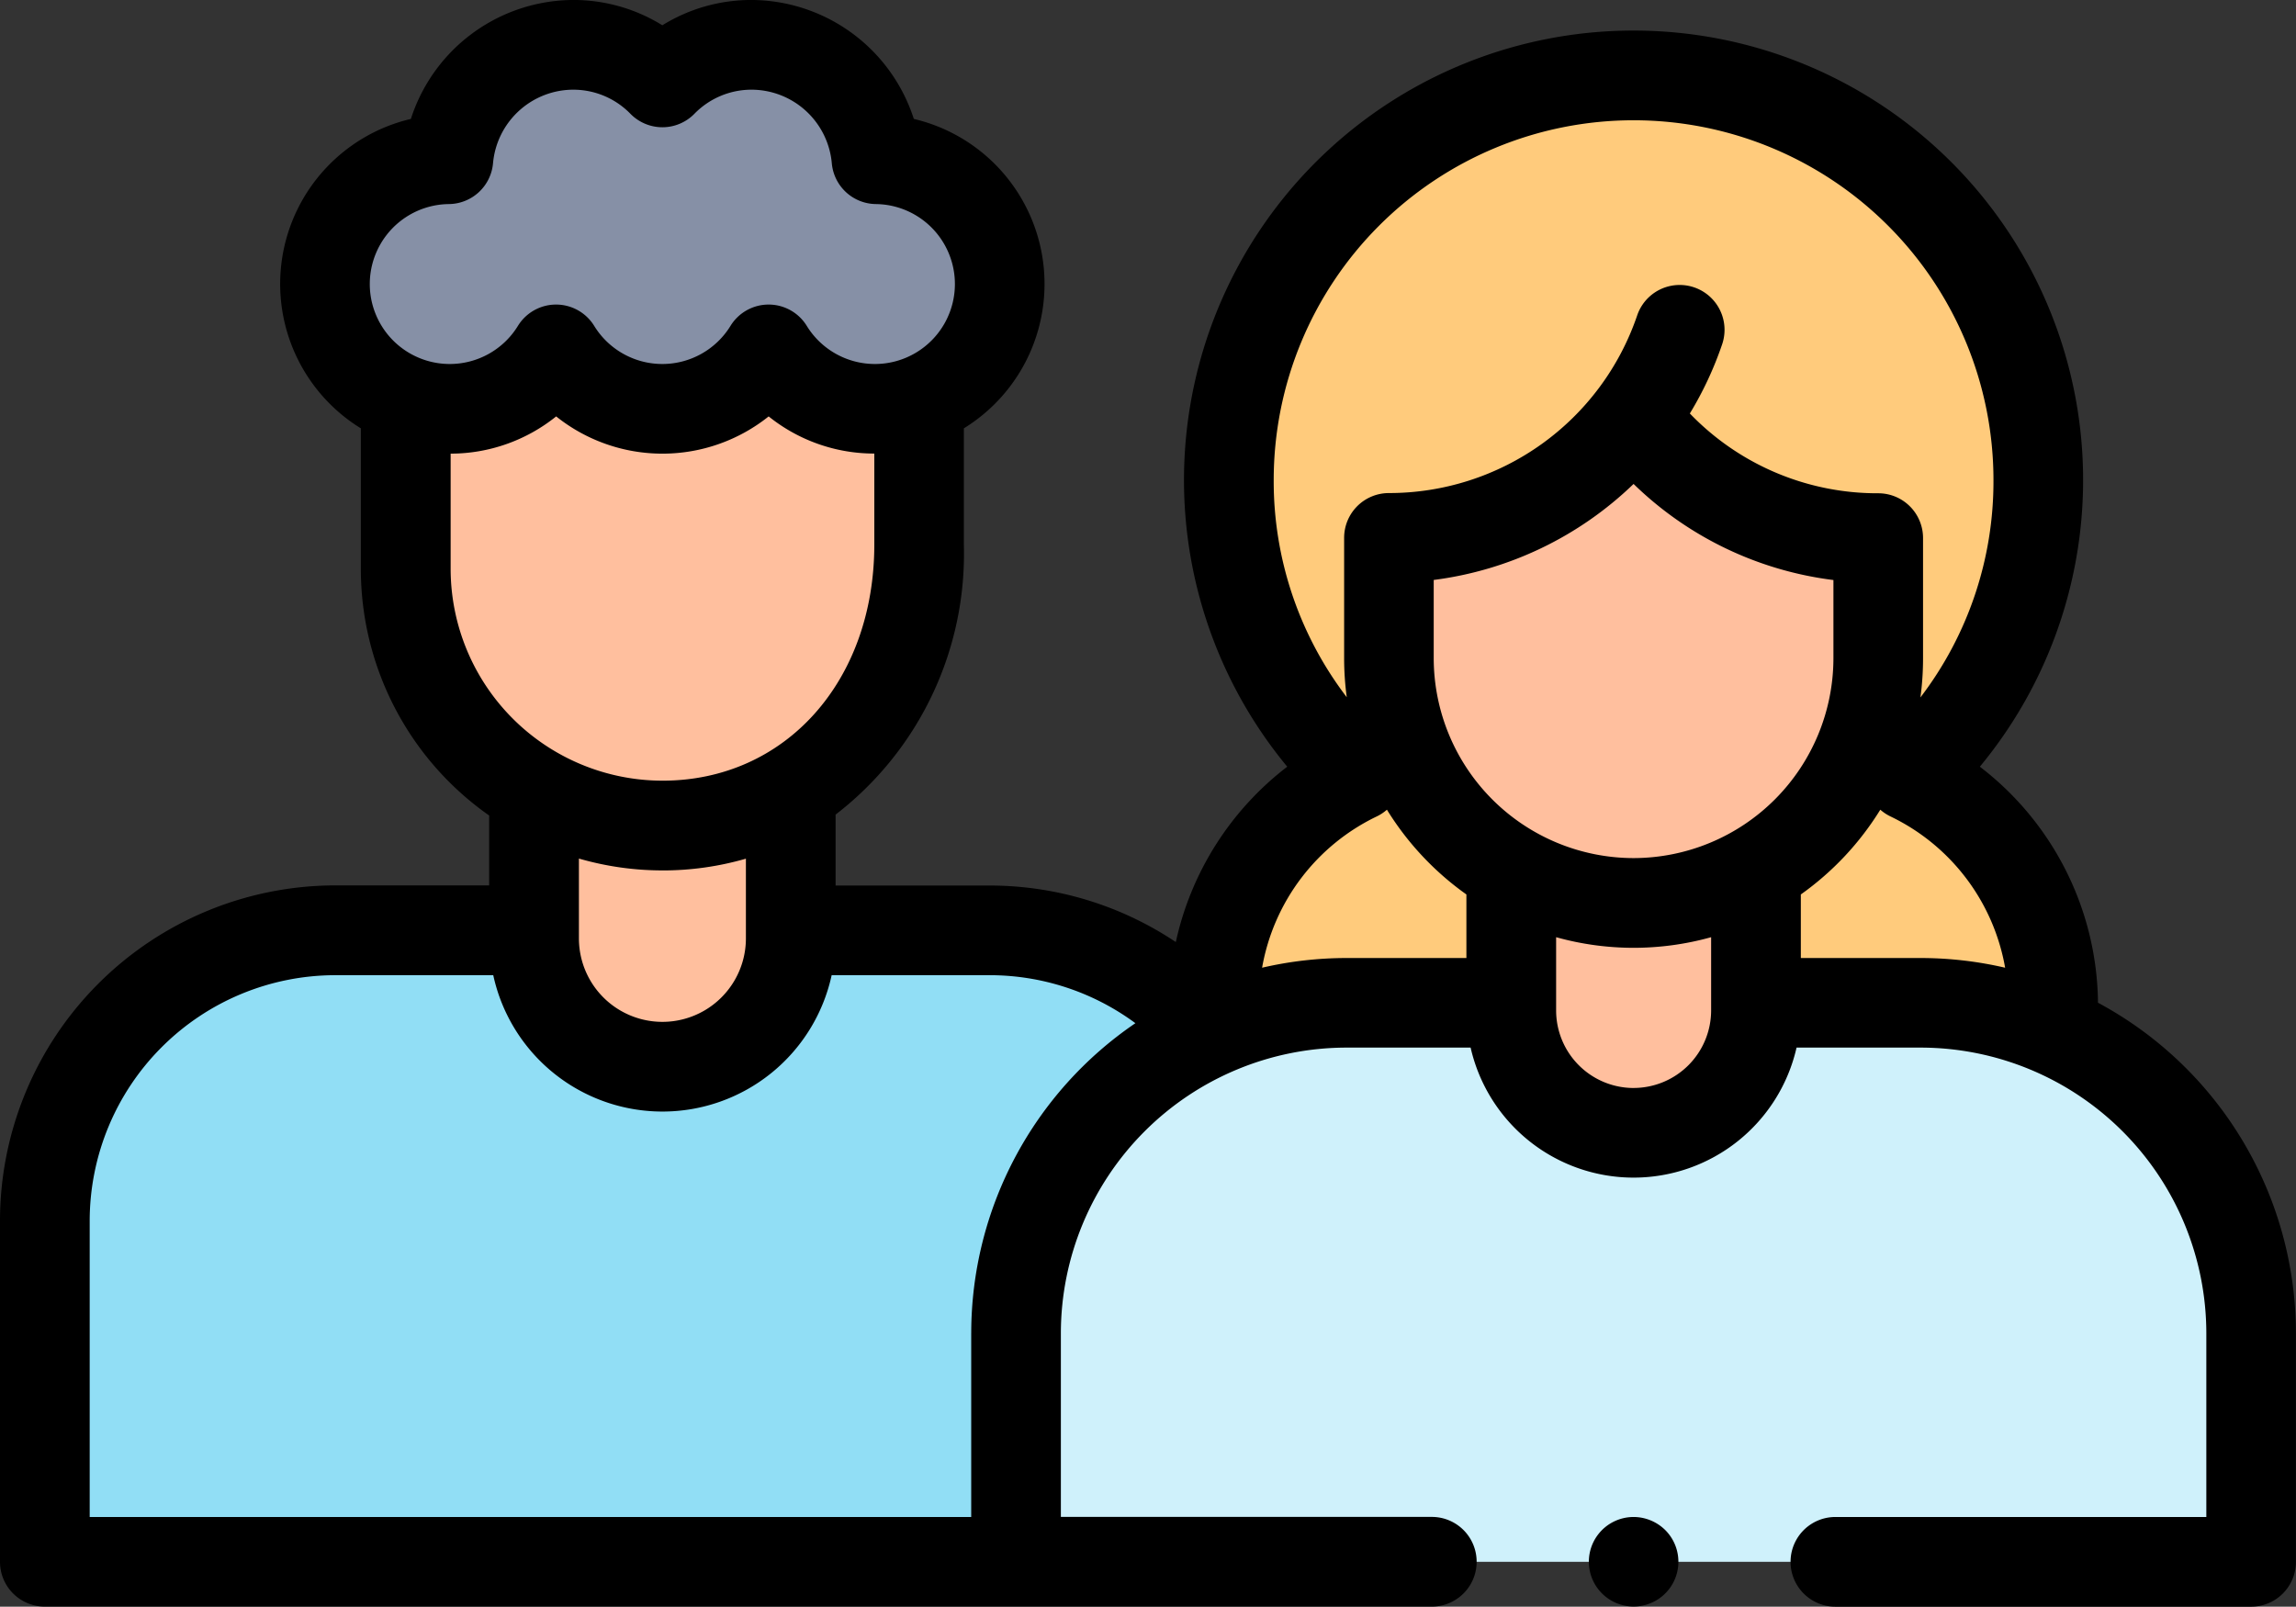
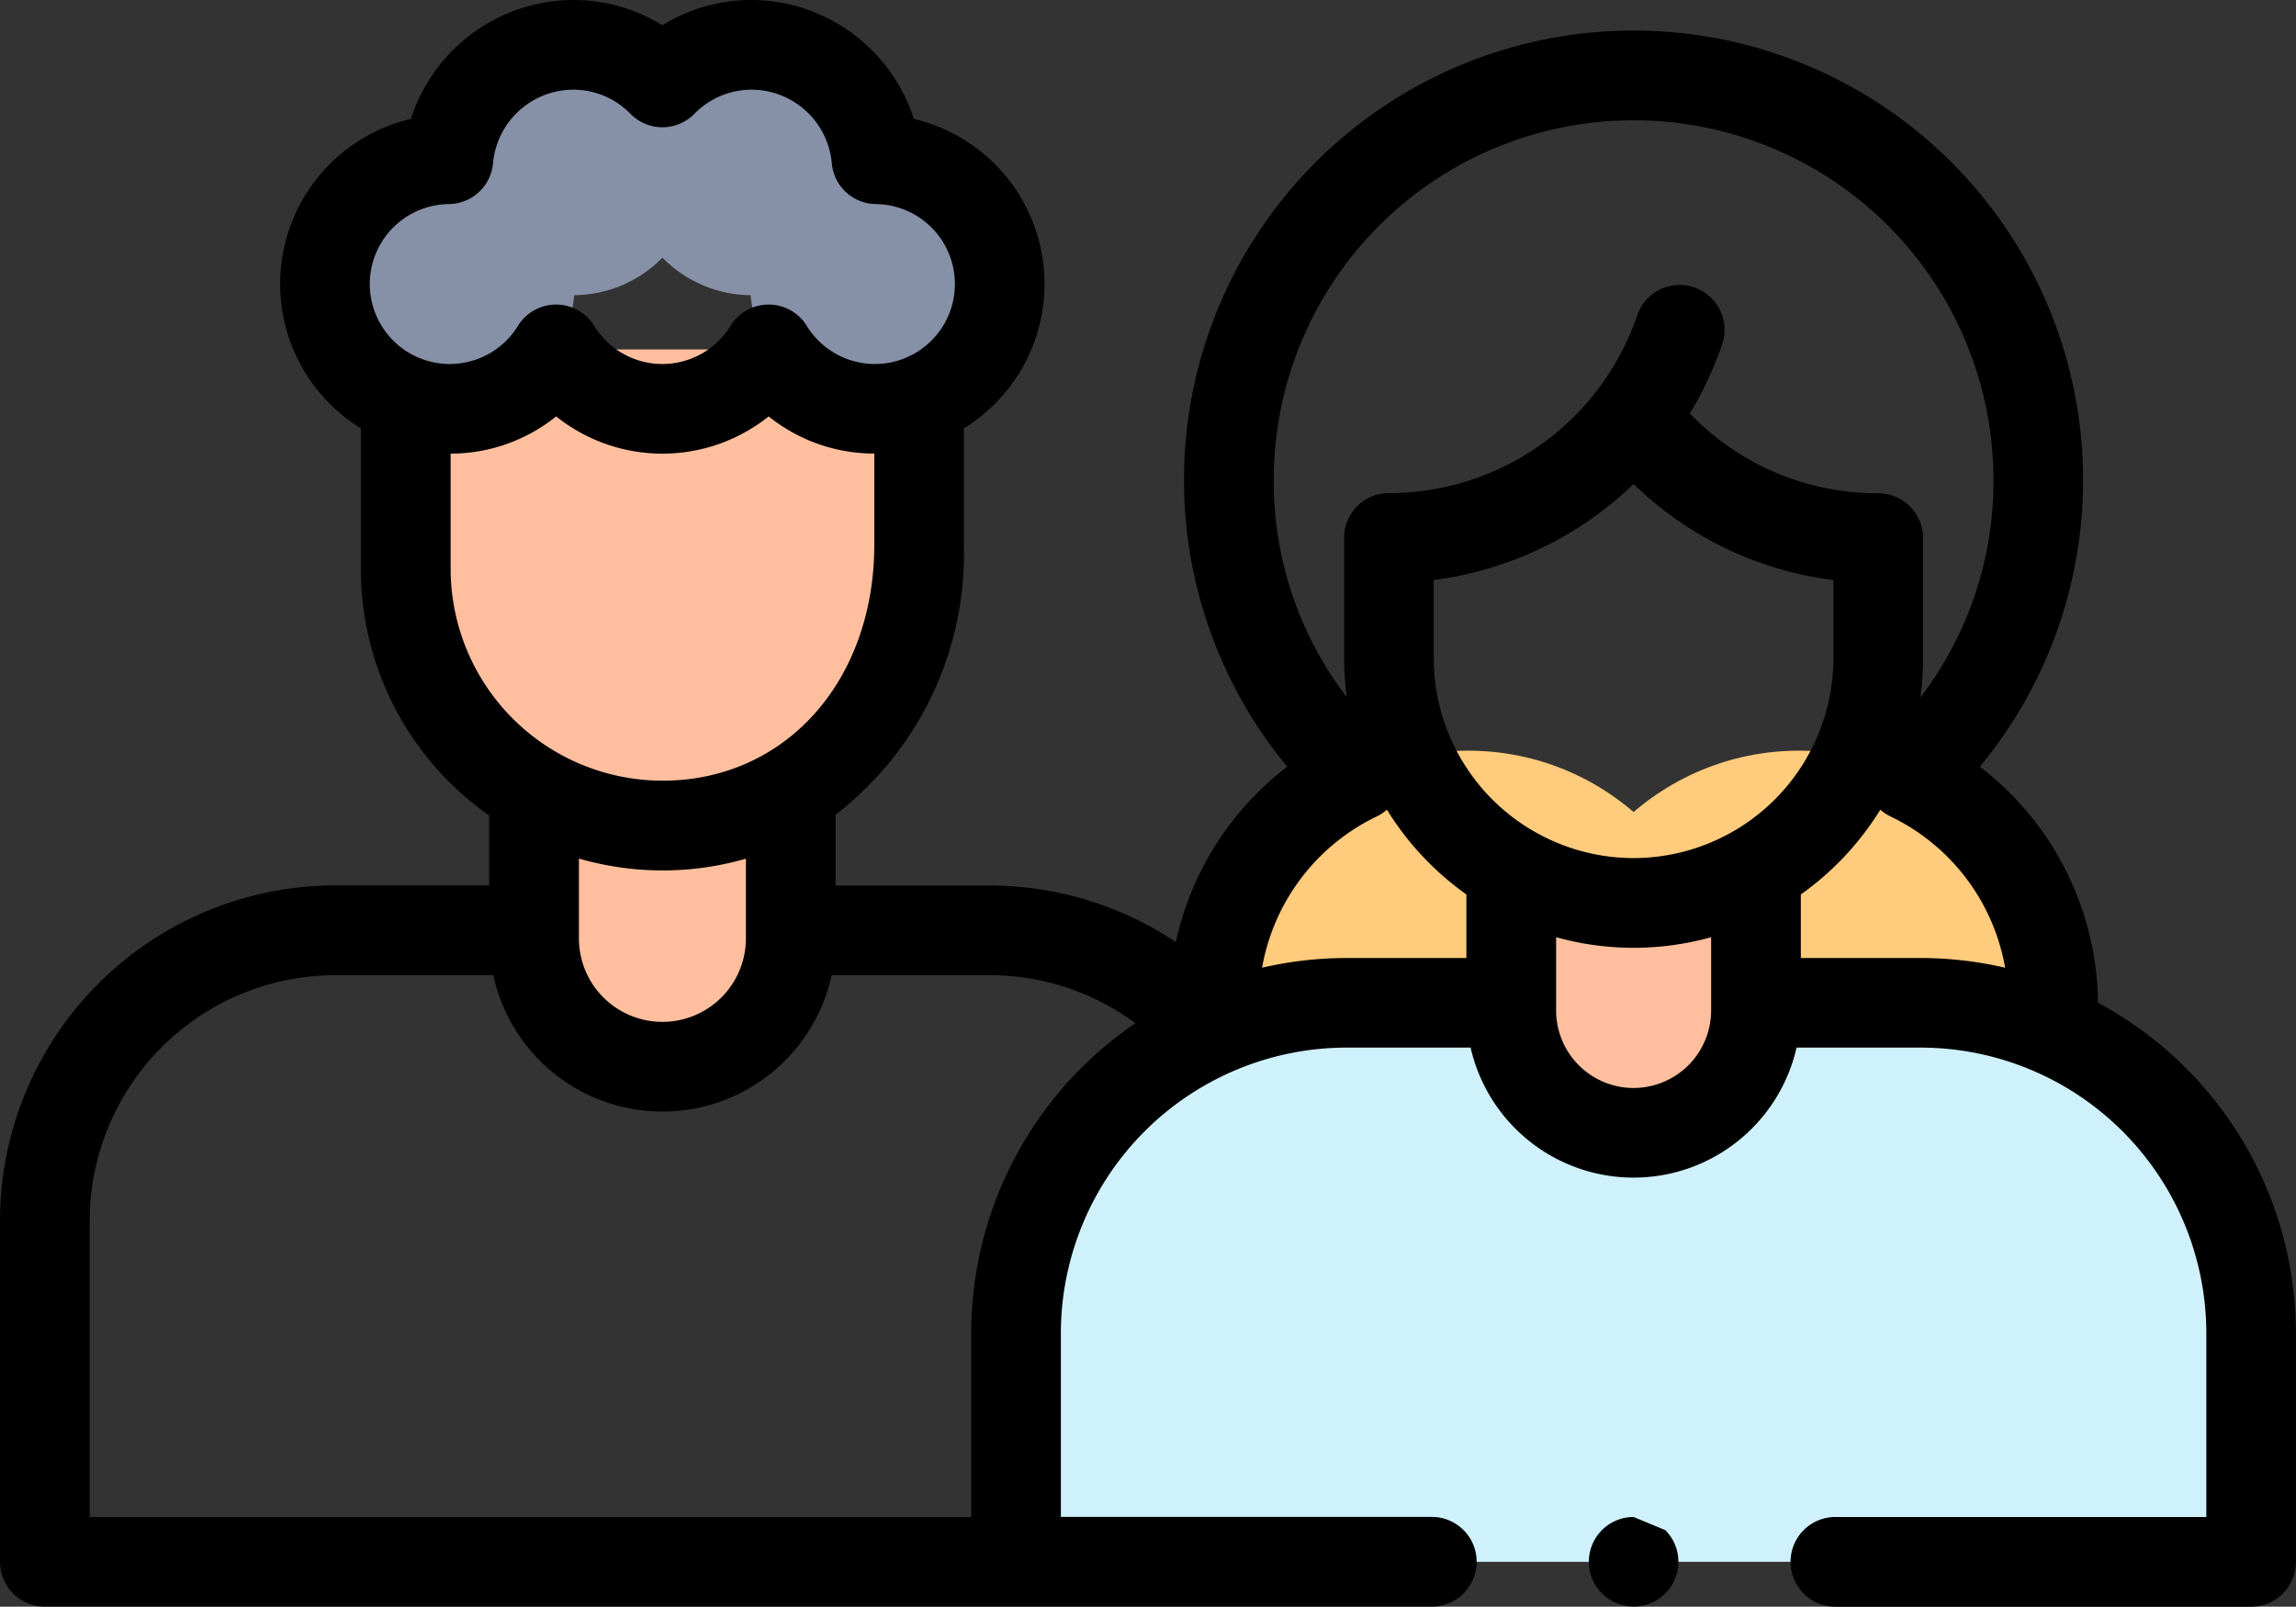
<svg xmlns="http://www.w3.org/2000/svg" id="Headteachers" width="87.185" height="61.017" viewBox="0 0 87.185 61.017">
  <rect x="0" y="0" width="87.185" height="61.017" fill="#333333" stroke="none" />
-   <path id="Path_1663" data-name="Path 1663" d="M26.2,385.148H56.9V372.193a11.026,11.026,0,0,0-11.026-11.026H21.026A11.026,11.026,0,0,0,10,372.193v12.955H26.2Z" transform="translate(-8.297 -325.834)" fill="#91def5" />
  <path id="Path_1664" data-name="Path 1664" d="M109.972,231.622v7.4c0,6.314-4.364,10.677-9.746,10.677a9.746,9.746,0,0,1-9.746-9.746v-8.334Z" transform="translate(-75.072 -218.349)" fill="#ffbf9e" />
  <path id="Path_1665" data-name="Path 1665" d="M128.843,331.6v5.34a4.873,4.873,0,0,1-9.746,0V331.6Z" transform="translate(-98.817 -301.298)" fill="#ffbf9e" />
  <g id="Group_1286" data-name="Group 1286" transform="translate(12.345 1.703)">
    <circle id="Ellipse_23" data-name="Ellipse 23" cx="4.74" cy="4.74" r="4.74" transform="translate(0 4.343)" fill="#8690a6" />
-     <circle id="Ellipse_24" data-name="Ellipse 24" cx="4.74" cy="4.74" r="4.74" transform="translate(8.069 4.343)" fill="#8690a6" />
    <circle id="Ellipse_25" data-name="Ellipse 25" cx="4.754" cy="4.754" r="4.754" transform="translate(4.662)" fill="#8690a6" />
    <circle id="Ellipse_26" data-name="Ellipse 26" cx="4.754" cy="4.754" r="4.754" transform="translate(11.448)" fill="#8690a6" />
    <circle id="Ellipse_27" data-name="Ellipse 27" cx="4.74" cy="4.74" r="4.74" transform="translate(16.138 4.343)" fill="#8690a6" />
  </g>
  <g id="Group_1287" data-name="Group 1287" transform="translate(46.099 2.865)">
-     <circle id="Ellipse_28" data-name="Ellipse 28" cx="15.368" cy="15.368" r="15.368" transform="translate(0.564)" fill="#ffcb7c" />
    <circle id="Ellipse_29" data-name="Ellipse 29" cx="9.645" cy="9.645" r="9.645" transform="translate(0 25.643)" fill="#ffcb7c" />
    <circle id="Ellipse_30" data-name="Ellipse 30" cx="9.645" cy="9.645" r="9.645" transform="translate(12.575 25.643)" fill="#ffcb7c" />
  </g>
-   <path id="Path_1666" data-name="Path 1666" d="M319.028,230.545a11.641,11.641,0,0,0,9.273,4.59V239.7a9.292,9.292,0,1,1-18.584,0v-4.567a11.665,11.665,0,0,0,11.043-7.908Z" transform="translate(-256.977 -214.702)" fill="#ffbf9e" />
  <path id="Path_1667" data-name="Path 1667" d="M226.569,398.559v-8.681a12.548,12.548,0,0,1,12.548-12.548h21.8a12.548,12.548,0,0,1,12.548,12.548v8.681h-46.9Z" transform="translate(-187.988 -339.245)" fill="#cff1fb" />
  <path id="Path_1668" data-name="Path 1668" d="M346.293,349.136v5.091a4.646,4.646,0,0,1-9.292,0v-5.091Z" transform="translate(-279.615 -315.852)" fill="#ffbf9e" />
  <g id="Group_1288" data-name="Group 1288" transform="translate(0 0)">
    <path id="Path_1670" data-name="Path 1670" d="M79.666,191.751a11.431,11.431,0,0,0-4.486-8.959,17.071,17.071,0,1,0-26.3,0,11.473,11.473,0,0,0-4.231,6.66,12.716,12.716,0,0,0-7.075-2.147H31.73v-2.694A12.5,12.5,0,0,0,36.6,174.351v-4.409a6.439,6.439,0,0,0-1.9-11.751,6.506,6.506,0,0,0-6.156-4.517,6.408,6.408,0,0,0-3.393.961,6.407,6.407,0,0,0-3.393-.961,6.506,6.506,0,0,0-6.156,4.517,6.439,6.439,0,0,0-1.9,11.751v5.34a11.441,11.441,0,0,0,4.873,9.364V187.3H12.729A12.744,12.744,0,0,0,0,200.034v12.955a1.7,1.7,0,0,0,1.7,1.7H54.369a1.7,1.7,0,0,0,0-3.406H40.284v-6.978a10.858,10.858,0,0,1,10.845-10.845h4.714a6.347,6.347,0,0,0,12.377,0h4.714A10.858,10.858,0,0,1,83.78,204.308v6.978H69.695a1.7,1.7,0,1,0,0,3.406H85.482a1.7,1.7,0,0,0,1.7-1.7v-8.681a14.263,14.263,0,0,0-7.519-12.557Zm-31.3-19.843a13.665,13.665,0,1,1,27.331,0,13.508,13.508,0,0,1-2.774,8.254,11.023,11.023,0,0,0,.1-1.488v-4.566a1.7,1.7,0,0,0-1.7-1.7,9.877,9.877,0,0,1-7.155-3.03,13.36,13.36,0,0,0,1.226-2.627,1.7,1.7,0,1,0-3.225-1.1A9.954,9.954,0,0,1,52.74,172.4a1.7,1.7,0,0,0-1.7,1.7v4.566a11.05,11.05,0,0,0,.1,1.488,13.507,13.507,0,0,1-2.774-8.253Zm13.665,14.355a7.6,7.6,0,0,1-7.589-7.589V175.7a13.36,13.36,0,0,0,7.589-3.646,13.216,13.216,0,0,0,7.589,3.649v2.971a7.6,7.6,0,0,1-7.589,7.589ZM17.046,161.425a1.7,1.7,0,0,0,1.676-1.558,3.067,3.067,0,0,1,3.039-2.786,3.028,3.028,0,0,1,2.177.915,1.7,1.7,0,0,0,2.431,0,3.028,3.028,0,0,1,2.177-.915,3.067,3.067,0,0,1,3.039,2.786,1.7,1.7,0,0,0,1.676,1.558,3.037,3.037,0,1,1-2.624,4.629,1.7,1.7,0,0,0-2.9,0,3.037,3.037,0,0,1-5.172,0,1.7,1.7,0,0,0-2.9,0,3.037,3.037,0,1,1-2.624-4.629Zm.064,9.478a6.4,6.4,0,0,0,4.009-1.414,6.461,6.461,0,0,0,8.069,0A6.4,6.4,0,0,0,33.2,170.9v3.449c0,5.2-3.383,8.974-8.044,8.974a8.052,8.052,0,0,1-8.044-8.043V170.9Zm8.044,15.829a11.358,11.358,0,0,0,3.17-.447v3.027a3.17,3.17,0,1,1-6.341,0v-3.031A11.412,11.412,0,0,0,25.153,186.731Zm11.725,17.577v6.978H3.406V200.034a9.334,9.334,0,0,1,9.324-9.324h6a6.575,6.575,0,0,0,12.85,0h6a9.311,9.311,0,0,1,5.534,1.823,14.246,14.246,0,0,0-6.234,11.775Zm11.046-13.883a7.884,7.884,0,0,1,4.364-5.75,1.688,1.688,0,0,0,.376-.251,11.078,11.078,0,0,0,3.018,3.219v2.414H51.129a14.229,14.229,0,0,0-3.205.368Zm14.108,4.568a2.946,2.946,0,0,1-2.943-2.943v-2.784a10.943,10.943,0,0,0,5.886,0v2.784A2.947,2.947,0,0,1,62.032,194.993Zm6.349-4.936v-2.414a11.077,11.077,0,0,0,3.018-3.219,1.707,1.707,0,0,0,.376.251,7.884,7.884,0,0,1,4.364,5.75,14.229,14.229,0,0,0-3.205-.368Z" transform="translate(0 -153.675)" />
-     <path id="Path_1671" data-name="Path 1671" d="M355.983,492a1.7,1.7,0,1,0,1.206.5A1.718,1.718,0,0,0,355.983,492Z" transform="translate(-293.952 -434.389)" />
+     <path id="Path_1671" data-name="Path 1671" d="M355.983,492a1.7,1.7,0,1,0,1.206.5Z" transform="translate(-293.952 -434.389)" />
  </g>
</svg>